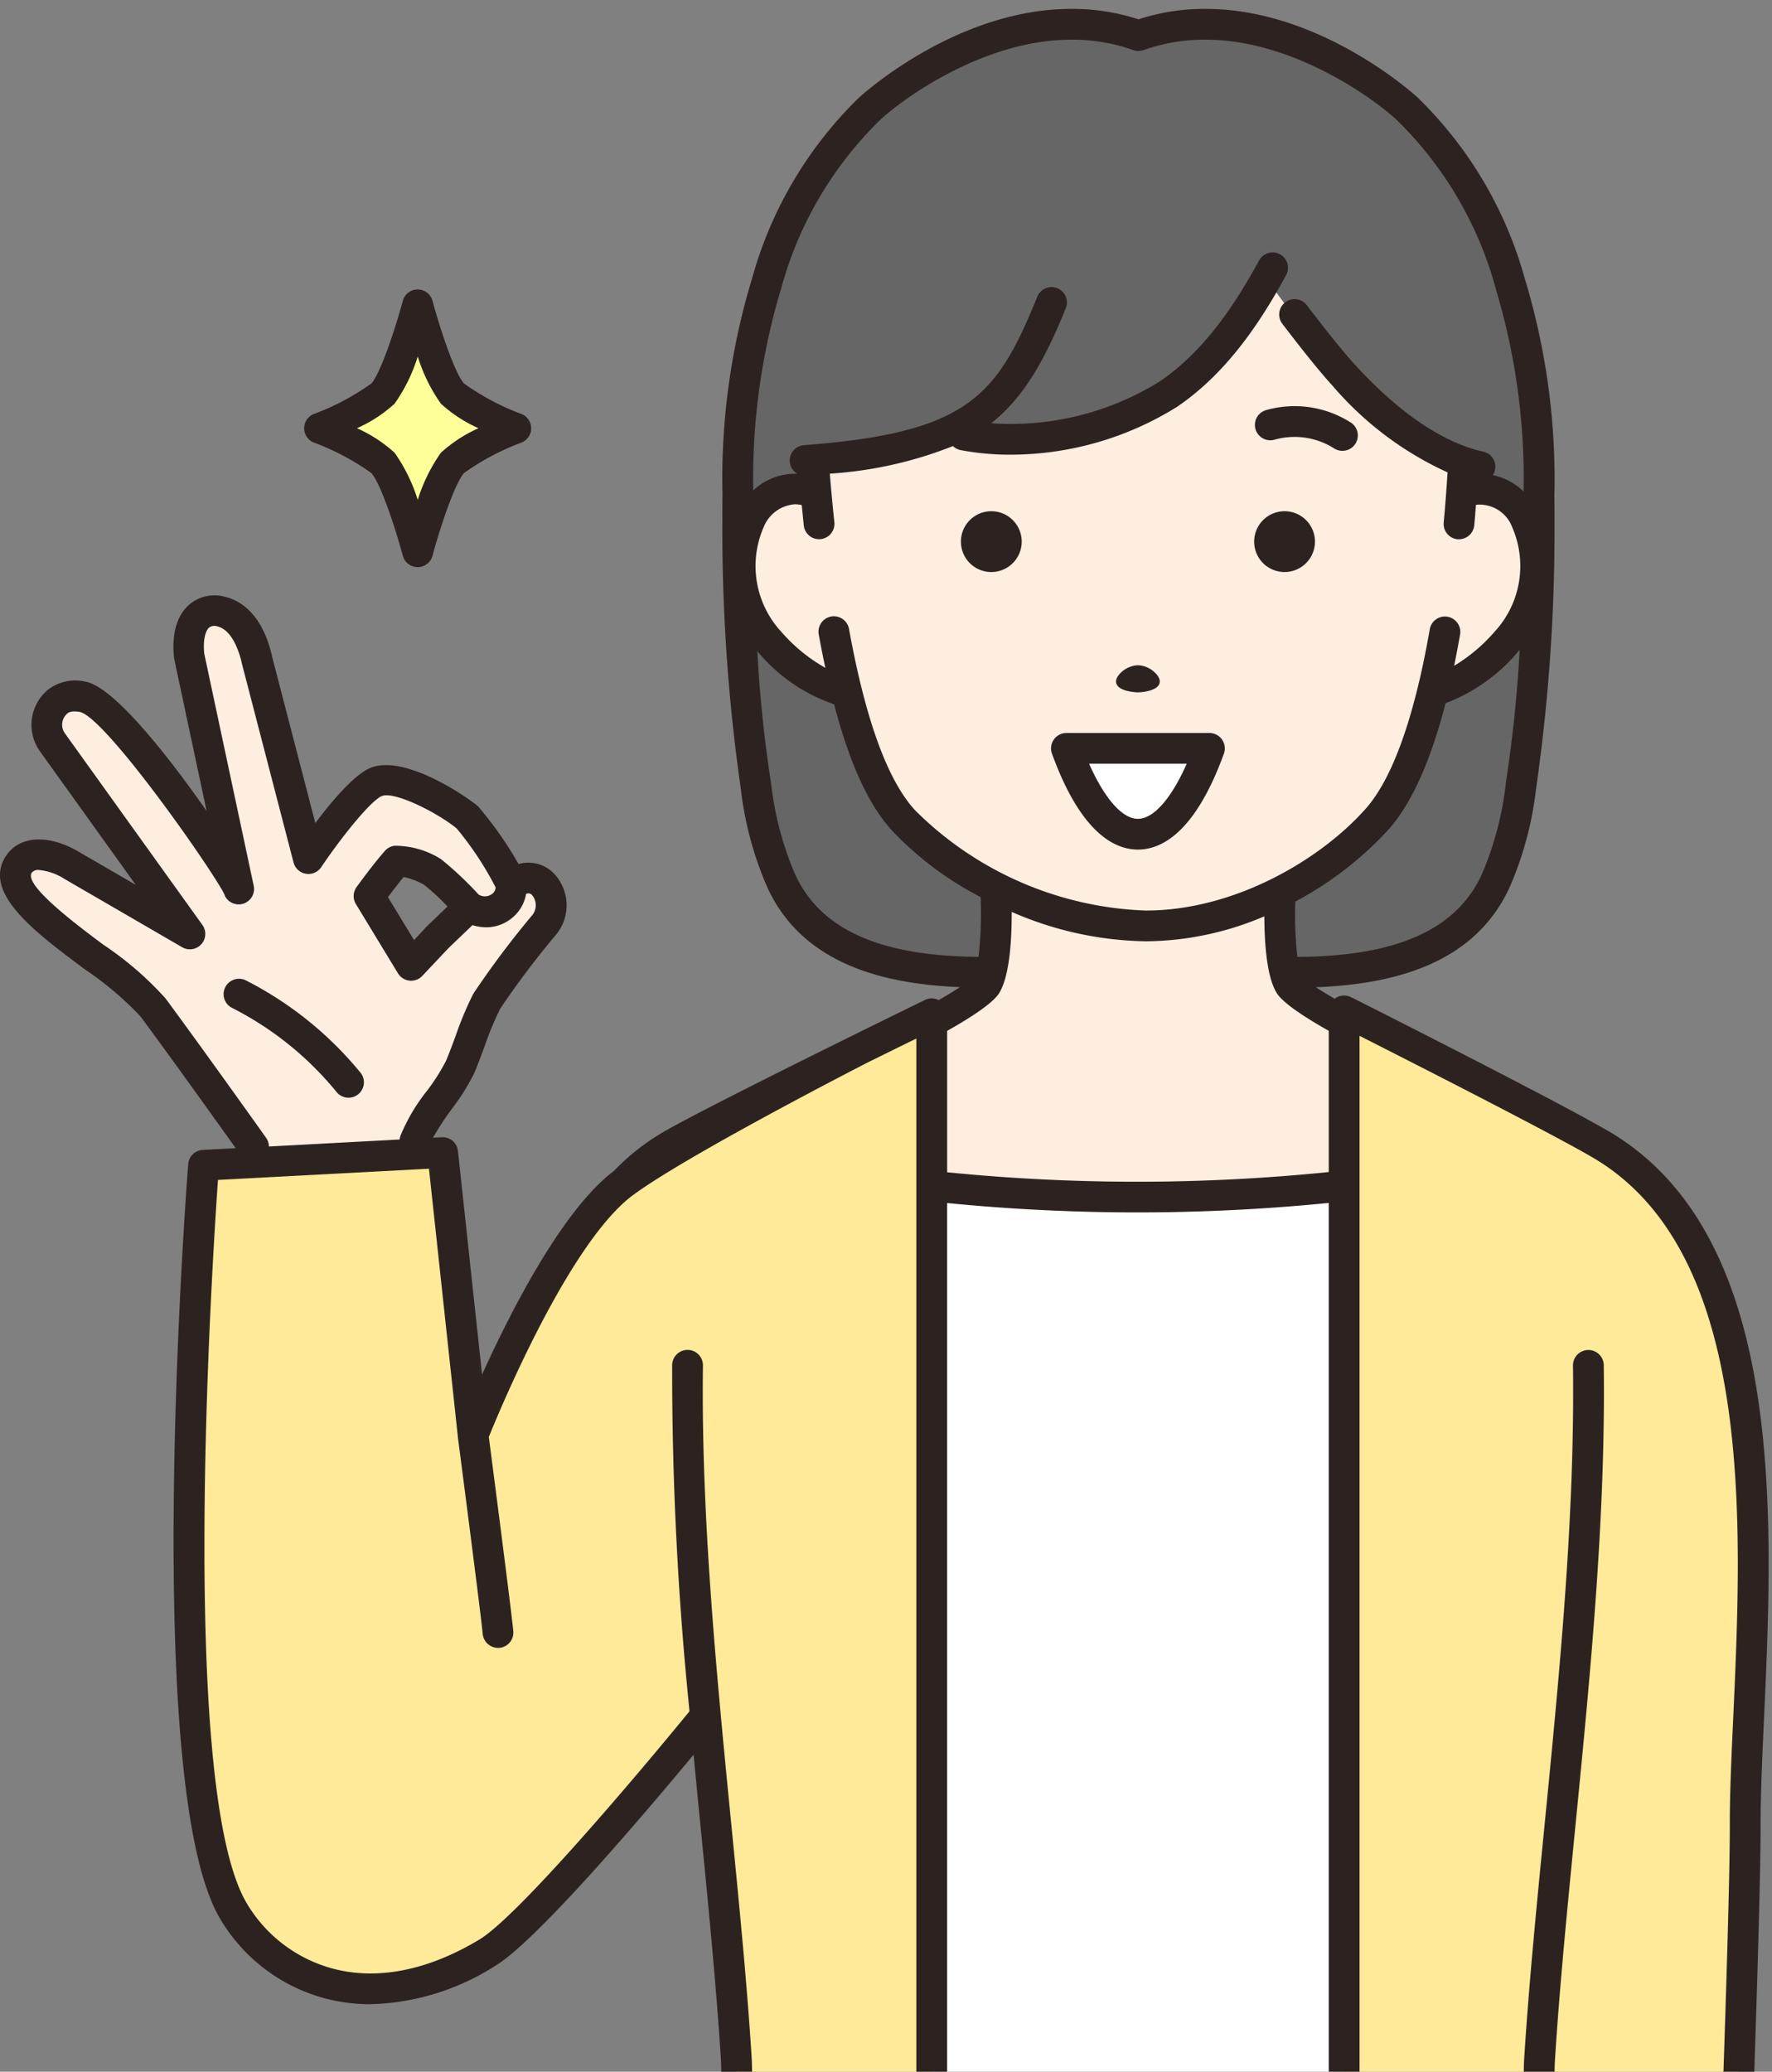
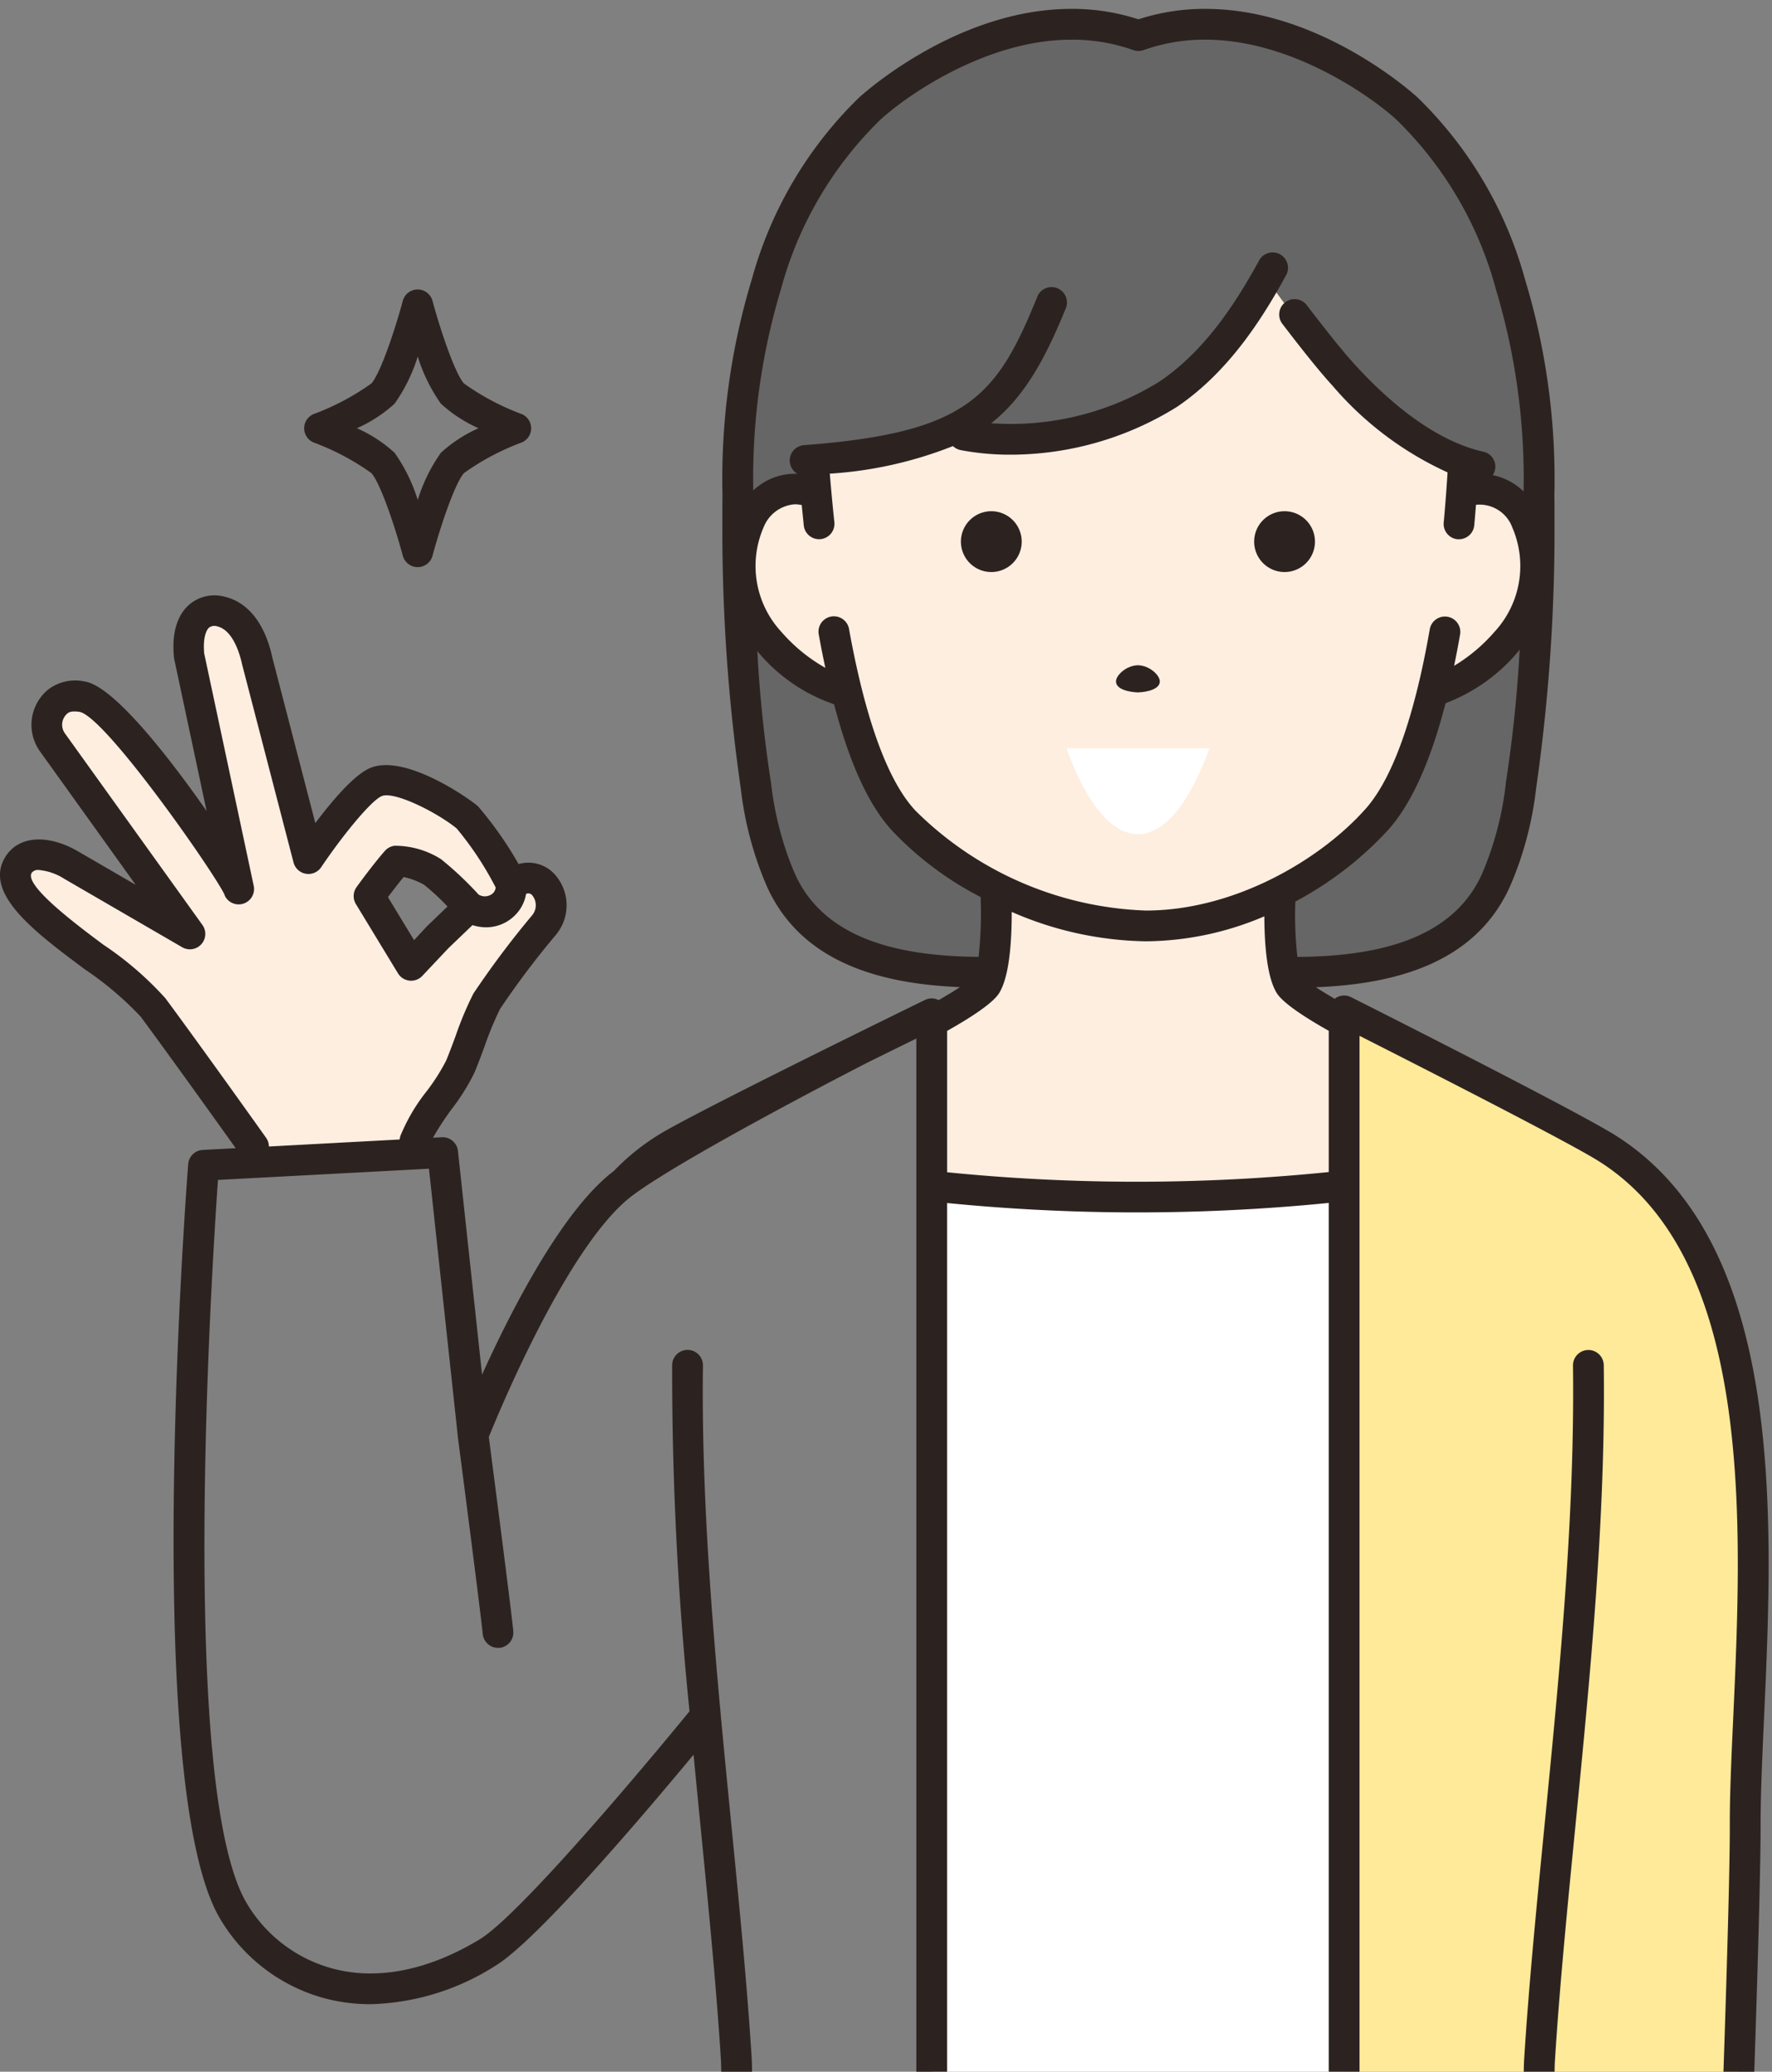
<svg xmlns="http://www.w3.org/2000/svg" width="126.6" height="148" viewBox="0 0 126.6 148">
  <rect x="0" y="0" width="126.6" height="148" fill="#808080" stroke="none" />
  <defs>
    <clipPath id="a">
      <rect width="126.6" height="148" transform="translate(0)" fill="#fff" stroke="#707070" stroke-width="1" />
    </clipPath>
  </defs>
  <g clip-path="url(#a)">
    <g transform="translate(0 0.636)">
      <path d="M185.787,197.5a136.362,136.362,0,0,1-29.461.006v66.456h29.461Z" transform="translate(-89.757 -113.396)" fill="#fff" />
      <path d="M243.9,177.667c-3.571-2.112-18.386-9.575-18.386-9.575v78.984H253.6c.31-8.992.566-17.509.56-20.848-.026-12.858,4.237-39.983-10.265-48.561" transform="translate(-129.48 -96.513)" fill="#feea99" />
-       <path d="M66.21,177.949a14.956,14.956,0,0,0-3.368,2.656l-.048.034c-5.247,3.875-10.785,18.027-10.785,18.027L49.836,178.5l-2.061.109-11.406.607-3.614.192s-3.38,43.612,2.066,53.157c2.623,4.6,9.393,8.415,18.217,3.089,3.751-2.264,16.045-17.477,16.045-17.477L70.791,242.7s.02,1.5.127,4.653H84.78V168.583s-14.976,7.309-18.57,9.366" transform="translate(-18.211 -96.795)" fill="#feea99" />
      <path d="M31.152,138.83c.453-1.48,2.624-3.82,3.235-5.277.621-1.479,1.28-3.587,1.9-4.69a65.648,65.648,0,0,1,4.06-5.4c1.486-1.927-.437-4.527-2.3-2.86a20.946,20.946,0,0,0-3.14-4.859c-1.162-.973-4.884-3.2-6.52-2.522-1.573.652-4.82,5.482-4.82,5.482s-3.666-14.111-3.672-14.14c-.316-1.474-1.074-3.164-2.585-3.518-1.385-.325-2.525.66-2.276,3.165l3.553,16.675c-.134-.62-8.606-13.34-11.172-13.765a2.151,2.151,0,0,0-1.768.332,2.149,2.149,0,0,0-.411,2.9l9.84,13.72-8.423-4.887c-1.241-.748-3.05-1.257-3.806-.08-1.759,2.74,7.482,7.354,9.593,10.21,2.788,3.772,7.181,9.95,7.181,9.95l.045,1.138L31.07,139.8a3.185,3.185,0,0,1,.082-.965M27.9,121.376s1.084-1.5,1.957-2.5a5.179,5.179,0,0,1,2.567.774,27.716,27.716,0,0,1,2.612,2.49l-2.271,2.176L30.9,126.324Z" transform="translate(-1.507 -57.982)" fill="#fdeee0" />
      <path d="M178.971,21.111A27.585,27.585,0,0,0,171.635,8.64c-1.191-1.117-7.3-6.006-14.314-6.058a14.027,14.027,0,0,0-4.919.806,14.027,14.027,0,0,0-4.919-.806c-7.01.053-13.123,4.941-14.314,6.058a27.585,27.585,0,0,0-7.337,12.471,48.246,48.246,0,0,0-2.049,15.1q-.013.911-.007,1.817a136.868,136.868,0,0,0,1.3,18.974,24.228,24.228,0,0,0,1.649,6.4c.112.266.226.523.346.76,3.284,6.452,12.144,6.421,18.445,5.979,2.686-.034,5.119-.21,6.886-.3,1.767.091,4.2.267,6.886.3,6.3.442,15.161.473,18.445-5.979.12-.236.235-.494.346-.76a24.229,24.229,0,0,0,1.649-6.4,136.885,136.885,0,0,0,1.3-18.974q.006-.906-.008-1.817a48.245,48.245,0,0,0-2.049-15.1" transform="translate(-71.067 -1.482)" fill="#666" />
      <path d="M180.311,62.858a3.482,3.482,0,0,0-4.616-2c.046-.6.086-1.179.123-1.748-1.138-.118-3.525-1.221-8.152-6.278a61.49,61.49,0,0,1-5.757-7.083c-3.3,4.1-6.974,7.974-11.213,9.988-4.839,2.3-8.41,2.05-10.582.973-.35.1-7.838,1.6-10.767,1.528q.1,1.284.223,2.675a3.481,3.481,0,0,0-4.749,1.941,8,8,0,0,0,1.428,8.624c1.067,1.263,3.4,3.286,5.5,3.515.979,3.943,2.308,7.358,4.13,9.3A22.936,22.936,0,0,0,142.4,89.02c.1,2.64.047,5.772-.683,6.975-.374.615-2.242,1.73-3.885,2.627v11.756a136.361,136.361,0,0,0,29.461-.007V98.622c-1.643-.9-3.512-2.012-3.885-2.627-.7-1.151-.772-4.072-.678-6.636a23.837,23.837,0,0,0,6.788-5.058c1.828-1.952,3.156-5.381,4.119-9.34,2.032-.355,4.22-2.267,5.244-3.479a8,8,0,0,0,1.428-8.624" transform="translate(-71.267 -26.27)" fill="#fdeee0" />
      <path d="M189.138,124.054c-2.965,8.176-7.255,8.176-10.22,0Z" transform="translate(-102.729 -71.228)" fill="#fff" />
      <path d="M114.975,80.209C111.413,78.1,97.13,70.9,96.524,70.6a1.1,1.1,0,0,0-1.07.046.88.88,0,0,0-.09.073c-.515-.3-.976-.581-1.349-.828,5.608-.218,11.073-1.682,13.629-6.706.118-.232.236-.489.371-.808a24.714,24.714,0,0,0,1.73-6.671,129.4,129.4,0,0,0,1.315-19.145c0-.612,0-1.225-.008-1.8a49.219,49.219,0,0,0-2.1-15.447,28.708,28.708,0,0,0-7.636-12.95C101.254,6.294,94.516.063,86.268,0a15.214,15.214,0,0,0-4.932.744A15.2,15.2,0,0,0,76.408,0C68.155.063,61.418,6.294,61.35,6.357A28.689,28.689,0,0,0,53.718,19.3a49.142,49.142,0,0,0-2.1,15.418q-.012.923-.007,1.84a129.467,129.467,0,0,0,1.313,19.131,24.724,24.724,0,0,0,1.733,6.685c.134.319.252.577.37.808,2.546,5,7.973,6.476,13.556,6.7-.416.276-.936.592-1.521.929a1.089,1.089,0,0,0-.974-.014c-.613.3-15.049,7.348-18.634,9.4a16.131,16.131,0,0,0-3.591,2.815c-3.675,2.77-7.36,10-9.422,14.553L32.718,81.586a1.1,1.1,0,0,0-1.151-.979l-.631.033a20.316,20.316,0,0,1,1.337-2.047A15.163,15.163,0,0,0,33.893,76c.239-.568.482-1.223.718-1.857a22.632,22.632,0,0,1,1.127-2.72,61.688,61.688,0,0,1,3.972-5.268,3.3,3.3,0,0,0-.209-4.465,2.546,2.546,0,0,0-2.451-.6,26.54,26.54,0,0,0-2.875-4.1c-.023-.023-.047-.045-.072-.066-.77-.645-5.2-3.707-7.645-2.7-1.151.477-2.746,2.366-3.929,3.94L19.46,46.35c-.519-2.416-1.729-3.964-3.408-4.358a2.783,2.783,0,0,0-2.537.57c-.612.536-1.3,1.626-1.084,3.774,0,.04.011.08.019.121L14.76,57.3c-2.816-4.037-6.672-8.911-8.674-9.243a3.19,3.19,0,0,0-2.638.562A3.26,3.26,0,0,0,2.827,53l.009.012,6.857,9.561-3.98-2.31c-2.21-1.332-4.339-1.224-5.3.268-1.679,2.615,2.049,5.4,5.655,8.086a23.358,23.358,0,0,1,3.979,3.371c2.278,3.082,5.67,7.829,6.792,9.4l-2.356.125a1.1,1.1,0,0,0-1.037,1.012c-.139,1.794-3.343,44.061,2.207,53.787a12.427,12.427,0,0,0,7.624,5.829,12.67,12.67,0,0,0,3.2.4,17.374,17.374,0,0,0,8.918-2.747c2.917-1.761,10.416-10.57,14.157-15.077q.252,2.65.514,5.28c.577,5.869,1.122,11.412,1.448,16.637a35.833,35.833,0,0,1-.083,3.864,1.1,1.1,0,0,0,1.037,1.157l.061,0a1.1,1.1,0,0,0,1.1-1.039,37.07,37.07,0,0,0,.082-4.12c-.328-5.265-.876-10.827-1.455-16.716-1.07-10.872-2.176-22.115-2.034-32.867a1.1,1.1,0,1,0-2.2-.029,239.951,239.951,0,0,0,1.24,24.73c-3.86,4.722-12.257,14.64-15,16.3-3.644,2.2-7.25,2.926-10.426,2.1a10.221,10.221,0,0,1-6.27-4.791c-4.779-8.378-2.444-45.129-1.993-51.567l15.074-.8,2.063,19.133s0,.009,0,.014,0,.007,0,.01c.016.126,1.64,12.59,1.777,14.072a1.1,1.1,0,0,0,1.092,1c.034,0,.069,0,.1,0a1.1,1.1,0,0,0,.993-1.195c-.131-1.414-1.5-11.962-1.749-13.87.764-1.891,5.745-13.914,10.31-17.285,3.825-2.825,16.113-9.138,16.727-9.453,1.384-.683,2.608-1.285,3.507-1.726v77.014a1.1,1.1,0,0,0,2.2,0V85.307A138.409,138.409,0,0,0,94.931,85.3v65.262a1.1,1.1,0,1,0,2.2,0v-77.2c3.922,1.986,13.921,7.074,16.728,8.734,11.488,6.795,10.61,25.985,9.97,40-.129,2.79-.249,5.425-.244,7.621.006,2.862-.182,9.863-.56,20.808a1.1,1.1,0,0,0,1.061,1.136h.039a1.1,1.1,0,0,0,1.1-1.061c.377-10.972.566-18,.56-20.888,0-2.143.115-4.753.242-7.516.666-14.569,1.579-34.521-11.046-41.988M19.211,81.24a1.1,1.1,0,0,0-.2-.594c-.044-.061-4.43-6.229-7.193-9.966a23.543,23.543,0,0,0-4.432-3.827c-1.848-1.378-5.693-4.246-5.12-5.138a.562.562,0,0,1,.5-.2,4.052,4.052,0,0,1,1.829.632l8.423,4.888a1.1,1.1,0,0,0,1.445-1.591L4.625,51.737a1.055,1.055,0,0,1,.2-1.412c.064-.051.256-.207.889-.1,1.907.465,9.573,11.457,10.319,13.037.008.024.016.048.026.071h0v0h0v0h0v0h0v0h0v.007l0,0v.008h0v0h0v0h0v0h0a1.1,1.1,0,0,0,2.07-.694c-.031-.145-3.305-15.51-3.54-16.611-.095-1.05.118-1.642.351-1.846a.64.64,0,0,1,.587-.083c1.16.272,1.641,2.119,1.763,2.685.006.028.011.049,3.682,14.18a1.1,1.1,0,0,0,1.975.337c1.474-2.191,3.548-4.756,4.329-5.08.884-.369,3.953,1.165,5.352,2.314a22.986,22.986,0,0,1,2.784,4.213.663.663,0,0,1-.189.409.863.863,0,0,1-1.028.1,24.475,24.475,0,0,0-2.69-2.534,6.177,6.177,0,0,0-3.311-.954,1.1,1.1,0,0,0-.7.37c-.9,1.028-1.973,2.518-2.018,2.581a1.1,1.1,0,0,0-.049,1.214l3.006,4.948a1.1,1.1,0,0,0,.829.523,1.069,1.069,0,0,0,.11.006,1.1,1.1,0,0,0,.806-.353L32.039,67.1l1.717-1.646a3.3,3.3,0,0,0,.97.155,2.9,2.9,0,0,0,2.007-.8,2.782,2.782,0,0,0,.85-1.58.347.347,0,0,1,.421.068,1.125,1.125,0,0,1-.013,1.487,65.061,65.061,0,0,0-4.17,5.561,23.96,23.96,0,0,0-1.272,3.032c-.227.613-.462,1.246-.682,1.771a14.489,14.489,0,0,1-1.385,2.173A13.075,13.075,0,0,0,28.6,80.527a2.449,2.449,0,0,0-.049.241l-9.333.5ZM31.97,64.125,30.5,65.538c-.016.015-.032.031-.046.048l-.87.941-1.867-3.073c.3-.4.716-.944,1.121-1.435a4.955,4.955,0,0,1,1.467.558,16.931,16.931,0,0,1,1.67,1.548m75.605-8.763a23,23,0,0,1-1.553,6.086c-.008.017-.016.034-.023.052-.1.24-.2.472-.312.686-2.254,4.428-7.612,5.5-13,5.539a26.787,26.787,0,0,1-.147-3.955,24.875,24.875,0,0,0,6.511-4.987c1.686-1.8,3.095-4.85,4.191-9.066l.006-.015.015-.062.011-.039a12.574,12.574,0,0,0,5.178-3.679c.039-.047.075-.1.114-.144a95.418,95.418,0,0,1-1,9.584M62.853,7.959C64.546,6.373,70.281,2.245,76.43,2.2a13.008,13.008,0,0,1,4.536.742,1.1,1.1,0,0,0,.739,0A12.922,12.922,0,0,1,86.246,2.2c6.143.046,11.879,4.174,13.571,5.761a26.546,26.546,0,0,1,7.035,11.985.131.131,0,0,1,0,.014,46.957,46.957,0,0,1,2,14.512,4.456,4.456,0,0,0-2.2-1.166,1.095,1.095,0,0,0-.681-1.676c-1.99-.436-5.2-1.869-9.169-6.214-1.008-1.1-2.384-2.874-3.472-4.295a1.1,1.1,0,0,0-1.745,1.335c1.114,1.457,2.53,3.278,3.6,4.443a23.734,23.734,0,0,0,8.236,6.212c-.079,1.21-.166,2.411-.276,3.577a1.1,1.1,0,0,0,.991,1.2c.035,0,.07,0,.1,0a1.1,1.1,0,0,0,1.092-1c.045-.48.083-.972.122-1.461a2.49,2.49,0,0,1,2.6,1.629,6.921,6.921,0,0,1-1.275,7.444,12.009,12.009,0,0,1-2.886,2.429c.152-.74.3-1.5.435-2.292a1.1,1.1,0,0,0-2.165-.373c-.3,1.709-.63,3.3-1,4.726-1.009,3.943-2.257,6.732-3.724,8.3-3.216,3.545-9.279,7.122-15.577,7.122a24.554,24.554,0,0,1-16.452-7.135c-1.415-1.511-2.643-4.2-3.655-8-.4-1.5-.77-3.189-1.1-5.021a1.1,1.1,0,0,0-2.164.387c.151.841.312,1.649.479,2.43A11.914,11.914,0,0,1,55.821,44.5a6.923,6.923,0,0,1-1.275-7.444,2.6,2.6,0,0,1,2.234-1.666,2.273,2.273,0,0,1,.5.057c.047.493.1.98.145,1.454a1.1,1.1,0,0,0,1.092.983c.038,0,.077,0,.116-.006a1.1,1.1,0,0,0,.978-1.208c-.075-.7-.146-1.43-.214-2.173-.04-.439-.077-.87-.113-1.295a28.736,28.736,0,0,0,8.8-1.971,1.092,1.092,0,0,0,.554.289,18.841,18.841,0,0,0,3.54.326A22.513,22.513,0,0,0,84.1,28.423c3.732-2.534,6.135-6.38,7.812-9.448a1.1,1.1,0,0,0-1.928-1.054c-1.558,2.851-3.775,6.415-7.118,8.684A20.107,20.107,0,0,1,70.819,29.6c2.331-1.851,3.823-4.5,5.348-8.265a1.1,1.1,0,0,0-2.037-.824c-2.906,7.178-4.97,9.769-16.7,10.655a1.1,1.1,0,0,0-.461,2.047,4.327,4.327,0,0,0-3.152,1.186,46.871,46.871,0,0,1,2-14.45A26.549,26.549,0,0,1,62.853,7.959m-5.87,54.226c-.109-.213-.212-.445-.312-.686-.007-.017-.015-.035-.023-.052a23.062,23.062,0,0,1-1.555-6.1,94.622,94.622,0,0,1-.986-9.47c.012.014.023.03.035.044a12.185,12.185,0,0,0,5.446,3.755c.01.039.021.076.031.115.016.06.031.124.047.184,0,.011.008.021.012.032,1.111,4.118,2.465,7,4.119,8.764a23.534,23.534,0,0,0,6.264,4.678,28.419,28.419,0,0,1-.148,4.272c-5.36-.044-10.685-1.125-12.93-5.536M67.668,83.109v-10.1c1.654-.931,3.28-1.979,3.725-2.712.693-1.14.89-3.471.889-5.787a24.761,24.761,0,0,0,9.582,2.1,21.888,21.888,0,0,0,8.466-1.785c.01,2.208.216,4.379.877,5.467.445.733,2.071,1.78,3.725,2.712V83.094a136.164,136.164,0,0,1-27.264.015" transform="translate(0 0)" fill="#2c2321" />
      <path d="M163.39,84.269a2.172,2.172,0,1,0,2.172,2.172,2.172,2.172,0,0,0-2.172-2.172" transform="translate(-92.566 -48.384)" fill="#2c2321" />
      <path d="M212.59,84.269a2.172,2.172,0,1,0,2.172,2.172,2.172,2.172,0,0,0-2.172-2.172" transform="translate(-120.815 -48.384)" fill="#2c2321" />
      <path d="M188.8,112.048c.729-.026,1.577-.25,1.568-.789,0-.428-.713-1.129-1.562-1.151H188.8c-.844.021-1.56.723-1.562,1.151-.007.54.833.762,1.566.789" transform="translate(-107.506 -63.22)" fill="#2c2321" />
-       <path d="M210.591,68.289a1.1,1.1,0,0,0,1.369.734,5.281,5.281,0,0,1,4.233.62,1.1,1.1,0,1,0,1.118-1.892,7.449,7.449,0,0,0-5.987-.831,1.1,1.1,0,0,0-.734,1.369" transform="translate(-120.887 -38.252)" fill="#2c2321" />
-       <path d="M187.656,121.474h-10.22a1.1,1.1,0,0,0-1.033,1.473c2.055,5.667,4.475,6.856,6.143,6.856s4.088-1.189,6.142-6.856a1.1,1.1,0,0,0-1.033-1.473m-5.11,6.132c-1.12,0-2.382-1.444-3.487-3.935h6.974c-1.105,2.491-2.367,3.935-3.487,3.935" transform="translate(-101.247 -69.746)" fill="#2c2321" />
-       <path d="M38.994,162.77a1.1,1.1,0,0,0-.987,1.963,23.155,23.155,0,0,1,7.5,6.017,1.1,1.1,0,1,0,1.667-1.432,25.555,25.555,0,0,0-8.175-6.548" transform="translate(-21.475 -93.39)" fill="#2c2321" />
      <path d="M260.266,224.986h-.015a1.1,1.1,0,0,0-1.084,1.113c.141,10.753-.965,22-2.035,32.867-.579,5.889-1.126,11.451-1.455,16.715-.048.771-.033,2.653.033,4.11a1.1,1.1,0,0,0,1.1,1.049h.05a1.1,1.1,0,0,0,1.048-1.147c-.061-1.345-.077-3.192-.034-3.875.325-5.225.871-10.768,1.448-16.637,1.075-10.932,2.187-22.236,2.044-33.112a1.1,1.1,0,0,0-1.1-1.084" transform="translate(-146.786 -129.18)" fill="#2c2321" />
-       <path d="M60.621,49.625s1.354,5.067,2.479,6.345c.853.97,4.533,2.479,4.533,2.479s-3.68,1.509-4.533,2.479c-1.125,1.279-2.479,6.345-2.479,6.345s-1.354-5.067-2.479-6.345c-.853-.97-4.533-2.479-4.533-2.479s3.679-1.509,4.533-2.479c1.125-1.279,2.479-6.345,2.479-6.345" transform="translate(-30.781 -28.493)" fill="#ff9" />
      <path d="M59.139,66.891h0a1.1,1.1,0,0,1-1.062-.815c-.535-2-1.585-5.156-2.242-5.9a17.53,17.53,0,0,0-4.125-2.188,1.1,1.1,0,0,1,0-2.033,17.528,17.528,0,0,0,4.125-2.188c.657-.747,1.707-3.9,2.242-5.9a1.1,1.1,0,0,1,2.123,0c.535,2,1.585,5.156,2.243,5.9a17.537,17.537,0,0,0,4.125,2.188,1.1,1.1,0,0,1,0,2.033,17.534,17.534,0,0,0-4.124,2.188c-.657.748-1.708,3.9-2.243,5.9a1.1,1.1,0,0,1-1.061.815M54.8,56.968a9.957,9.957,0,0,1,2.69,1.753,11.926,11.926,0,0,1,1.654,3.37,11.926,11.926,0,0,1,1.654-3.37,9.957,9.957,0,0,1,2.69-1.753,9.967,9.967,0,0,1-2.69-1.754,11.926,11.926,0,0,1-1.654-3.37,11.926,11.926,0,0,1-1.654,3.37,9.967,9.967,0,0,1-2.69,1.754" transform="translate(-29.299 -27.012)" fill="#2c2321" />
    </g>
  </g>
</svg>